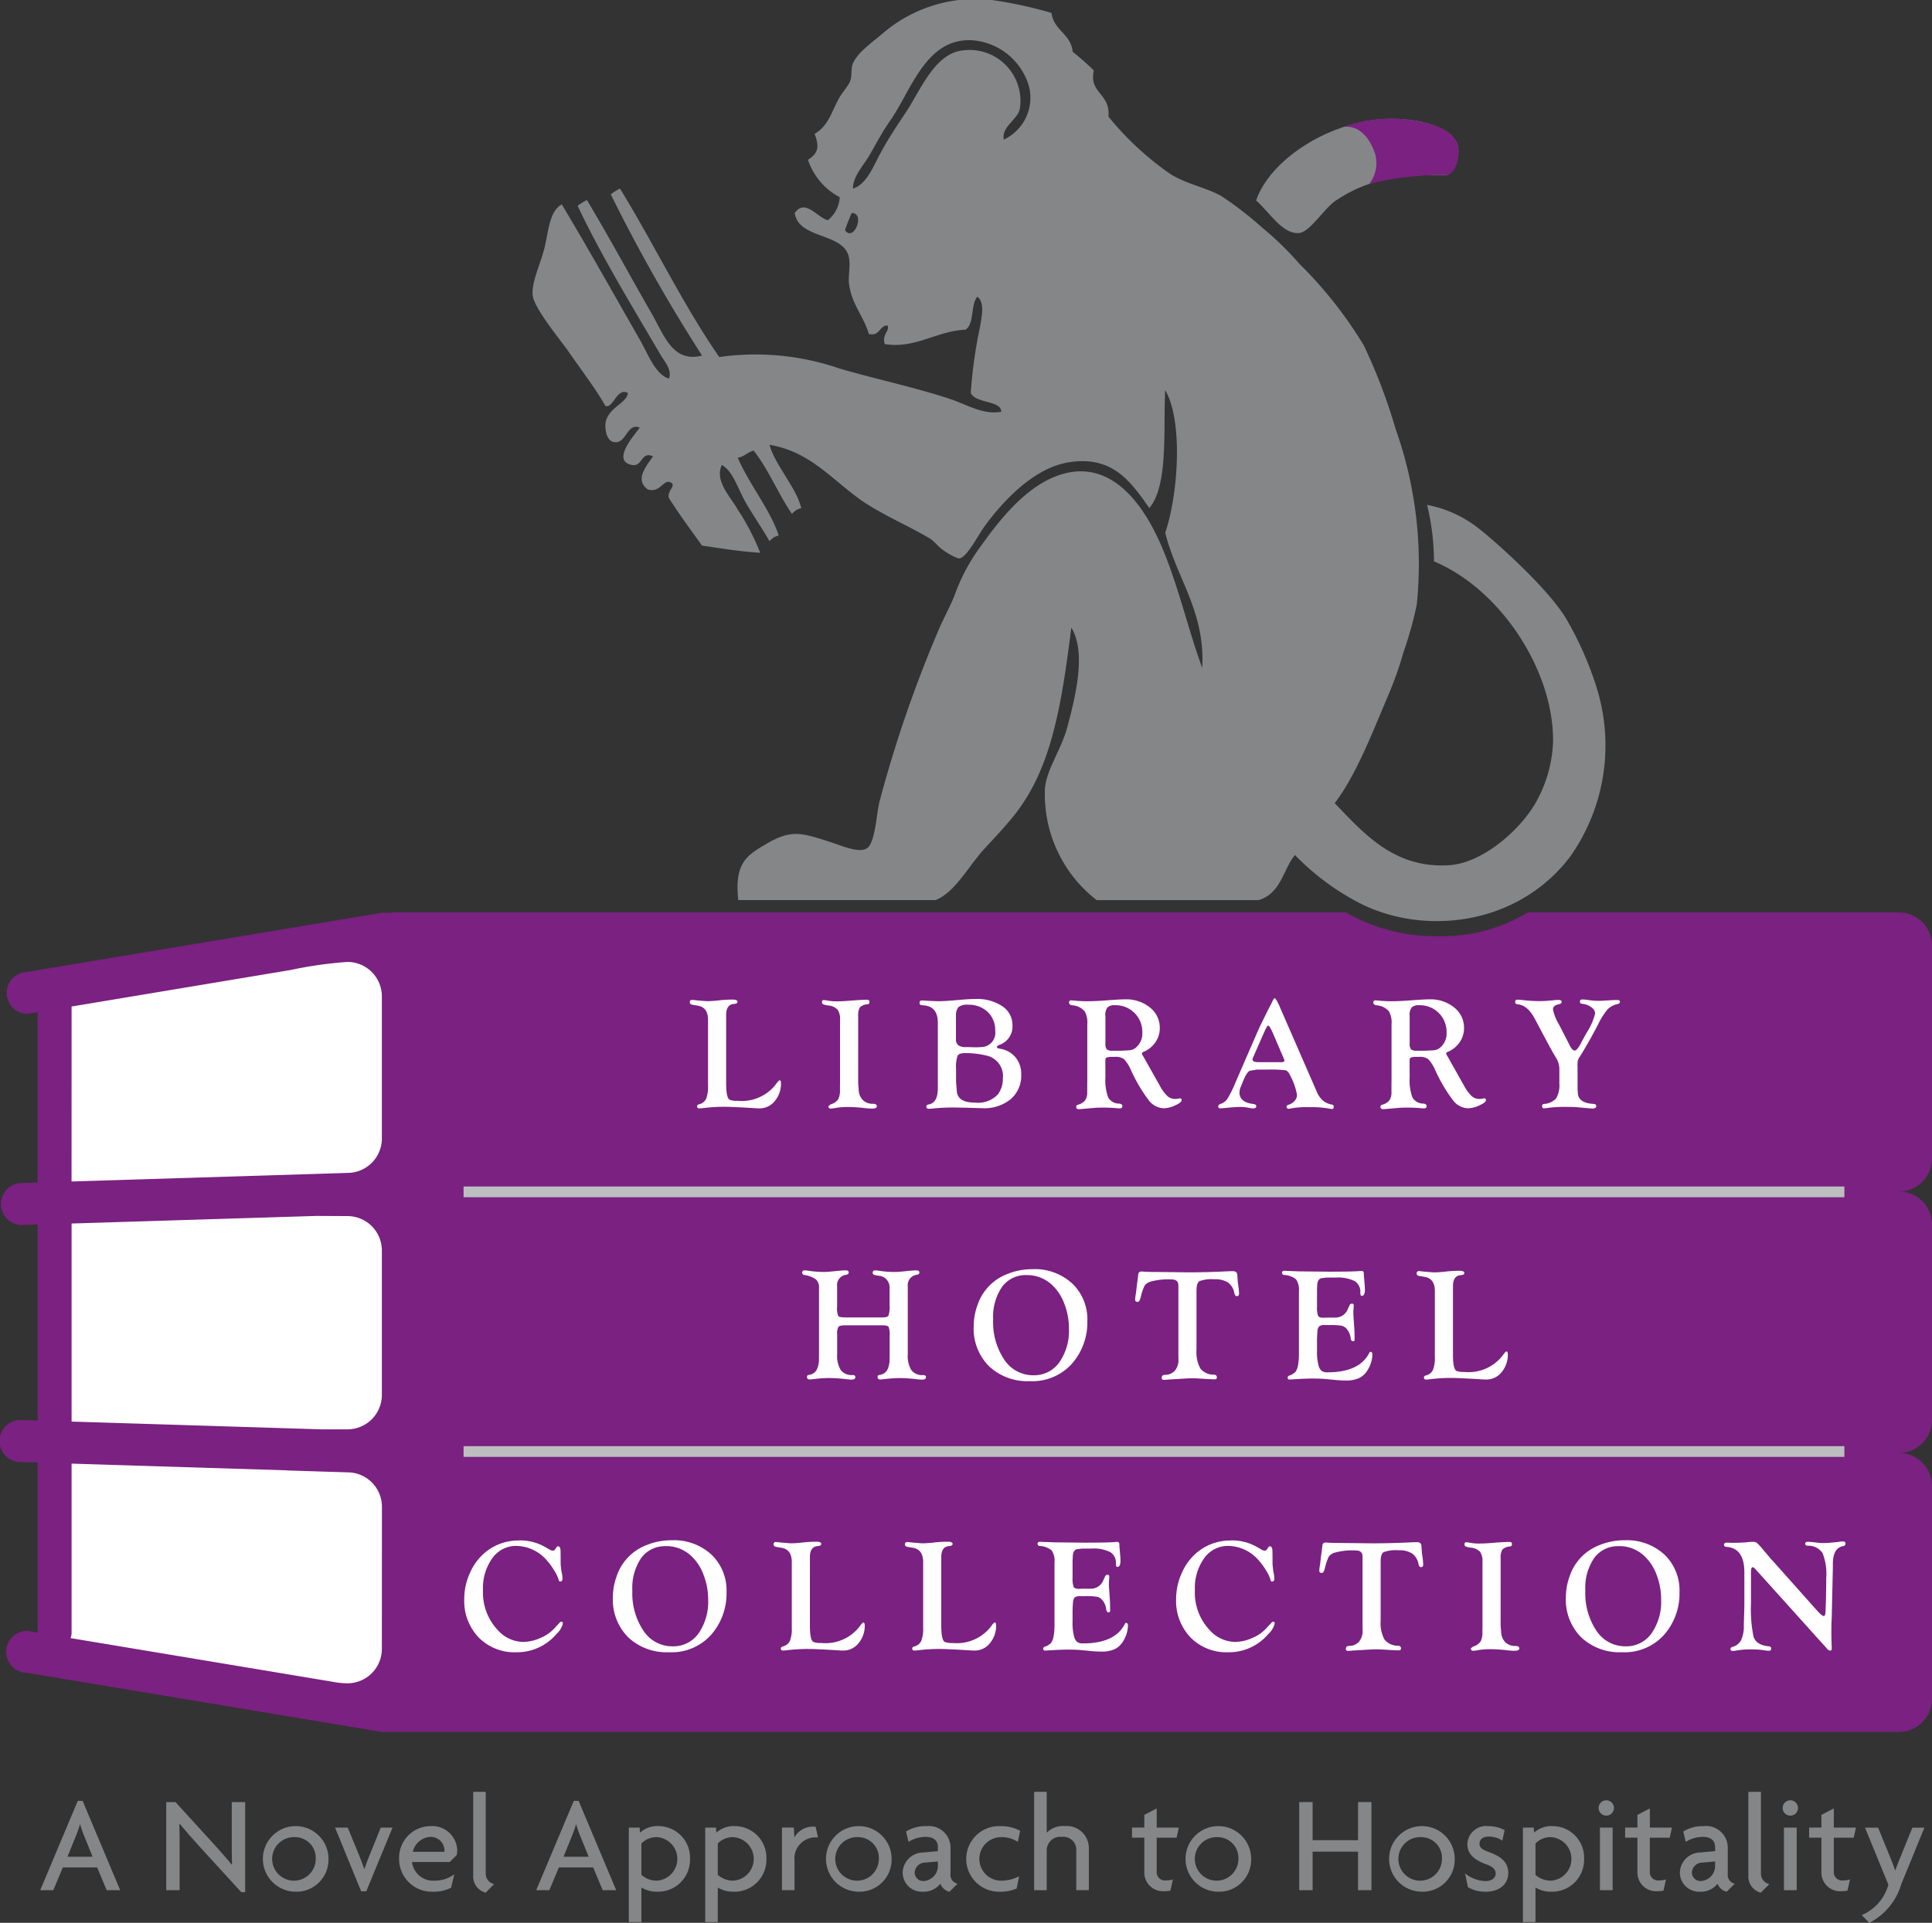
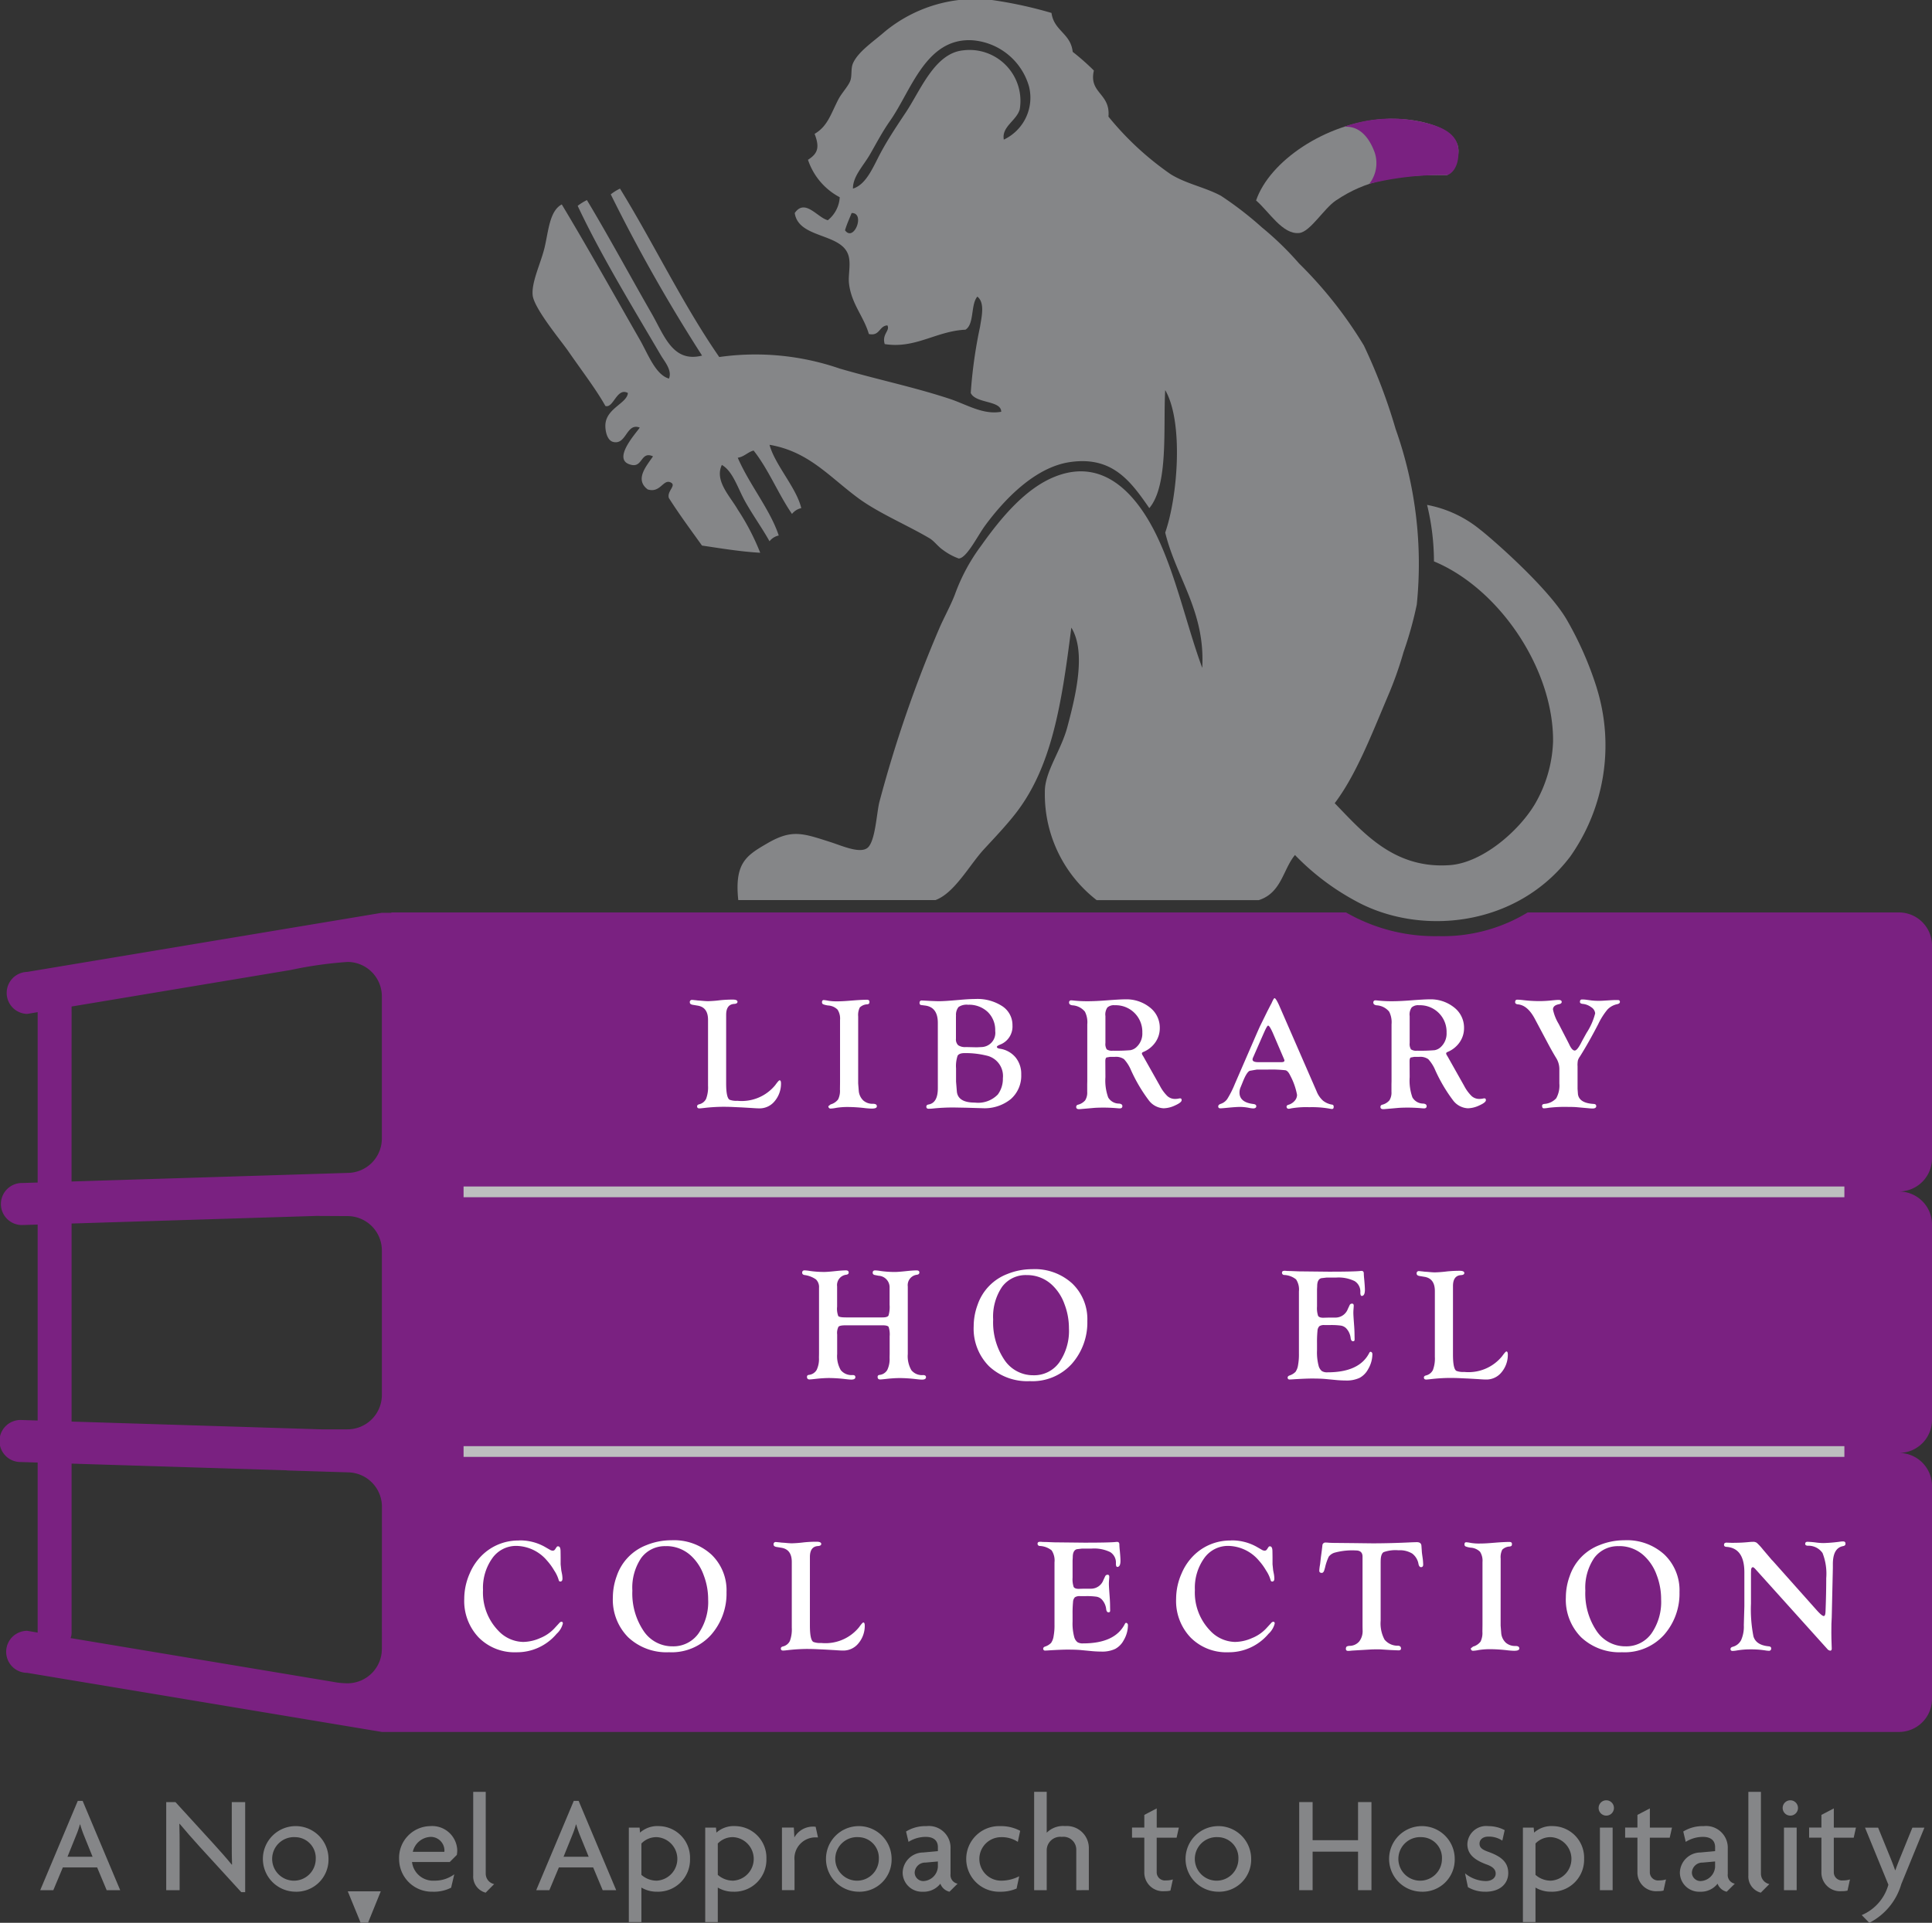
<svg xmlns="http://www.w3.org/2000/svg" id="LHC_Logo_Colour" width="157.112" height="156.402" viewBox="0 0 157.112 156.402">
  <rect x="0" y="0" width="157.112" height="156.402" fill="#333333" stroke="none" />
  <defs>
    <clipPath id="clip-path">
      <rect id="Rectangle_58" data-name="Rectangle 58" width="157.112" height="156.402" fill="none" />
    </clipPath>
    <clipPath id="clip-path-2">
      <rect id="Rectangle_55" data-name="Rectangle 55" width="16.463" height="9.301" fill="none" />
    </clipPath>
  </defs>
  <g id="Group_158" data-name="Group 158" clip-path="url(#clip-path)">
    <path id="Path_1136" data-name="Path 1136" d="M150.9,55.967a27.713,27.713,0,0,0-2.478-5.619c-1.592-2.679-6.286-6.724-7-7.261A9.616,9.616,0,0,0,137.1,41.07a19.62,19.62,0,0,1,.558,4.594c5.3,2.2,9.728,8.749,9.686,14.637a10.8,10.8,0,0,1-1.505,5.151c-1.33,2.2-4.268,4.728-6.887,4.919-4.563.329-7.078-2.683-9.365-5.037,1.708-2.261,2.934-5.42,4.305-8.664a29.907,29.907,0,0,0,1.293-3.631,30.48,30.48,0,0,0,1.076-3.862,32.757,32.757,0,0,0-1.723-14.287,45.257,45.257,0,0,0-2.582-6.789,34.175,34.175,0,0,0-5.273-6.676,24.988,24.988,0,0,0-3.016-2.927,28.034,28.034,0,0,0-3.333-2.573c-1.3-.7-2.813-.964-4.091-1.756a24.328,24.328,0,0,1-5.056-4.683c.171-1.919-1.614-1.882-1.185-3.749a19.4,19.4,0,0,0-1.723-1.52c-.157-1.508-1.524-1.7-1.723-3.164A34.369,34.369,0,0,0,101.712,0H99.021a11.626,11.626,0,0,0-6.027,2.578c-.927.809-2.168,1.626-2.583,2.574-.186.431-.067.987-.213,1.406-.161.448-.691.989-.972,1.521-.609,1.175-.87,2.191-1.935,2.809.426,1.106.261,1.6-.538,2.11a5.348,5.348,0,0,0,2.582,3.045,2.582,2.582,0,0,1-.968,1.87c-.849-.211-1.857-1.8-2.691-.585.295,2.033,3.591,1.631,4.305,3.281.321.736.019,1.715.108,2.459.2,1.672,1.192,2.651,1.614,4.1.9.2.826-.663,1.507-.7.239.435-.464.7-.217,1.52,2.5.4,4.185-1.061,6.566-1.17.736-.448.411-2.053.968-2.691.624.5.351,1.6.217,2.459a38.184,38.184,0,0,0-.755,5.383c.422.874,2.478.585,2.478,1.524-1.477.273-2.818-.6-4.2-1.053-2.855-.944-5.826-1.557-8.935-2.46a21.03,21.03,0,0,0-9.795-.939c-2.959-4.273-5.31-9.208-8.072-13.7a4.05,4.05,0,0,0-.751.468,134.816,134.816,0,0,0,7.426,13.116c-2.374.6-3.065-1.61-4.088-3.4-1.711-2.976-3.629-6.525-5.277-9.249a4.236,4.236,0,0,0-.751.468c1.887,4.012,4.417,8.151,6.779,12.18.3.5.915,1.2.647,1.87-1.095-.3-1.715-2.017-2.37-3.159-2.026-3.537-4.23-7.481-6.349-11.006-1,.525-1.08,2.176-1.4,3.513-.306,1.273-1.069,2.793-.968,3.862s2.3,3.7,2.9,4.566c1.147,1.659,2.253,3.09,3.015,4.452.662.215.923-1.537,1.828-1.057-.045.833-1.761,1.24-1.828,2.578-.022.415.1,1.277.643,1.407,1.083.256,1.05-1.586,2.152-1.171-.236.386-2.414,2.7-.643,3.041.889.175.736-1.147,1.719-.7-.485.736-1.536,1.866-.43,2.691,1.013.318,1.252-.825,1.832-.585s-.3.711-.108,1.289c.851,1.338,1.779,2.59,2.691,3.862,1.551.228,3.068.489,4.734.585a19.2,19.2,0,0,0-1.827-3.512c-.639-1.11-1.9-2.338-1.293-3.631.919.524,1.3,1.931,1.936,3.045.624,1.1,1.382,2.159,1.94,3.163a1.3,1.3,0,0,1,.751-.468c-.692-2.1-2.381-4.123-3.333-6.326.53-.081.8-.455,1.289-.585,1.215,1.532,2,3.529,3.121,5.155a1.356,1.356,0,0,1,.755-.472c-.4-1.674-2.145-3.516-2.582-5.151,3.187.549,4.828,2.574,7.208,4.334,1.648,1.216,3.965,2.184,5.815,3.277.359.212.673.663,1.076.939a4.934,4.934,0,0,0,1.289.7c.65-.028,1.524-1.837,2.152-2.691,1.54-2.09,4.033-4.732,6.888-5.151,3.46-.509,4.951,1.569,6.457,3.744,1.581-1.878,1.121-6.578,1.293-9.6,1.5,2.594,1.024,8.656,0,11.591.912,3.716,3.266,6.407,3.012,11.005-1.255-3.386-2.145-7.6-3.767-10.887-1.417-2.874-4.043-6.306-8.176-4.683-2.429.951-4.421,3.358-6.028,5.618A15.354,15.354,0,0,0,98.7,48.356c-.362.943-.9,1.89-1.293,2.813a102.605,102.605,0,0,0-4.843,14.051c-.228.869-.326,3.224-.968,3.744-.617.5-2.1-.175-3.012-.467-2.283-.728-3.146-1.065-5.168.118-1.669.974-2.65,1.573-2.332,4.6H97.118c1.551-.569,2.748-2.832,3.947-4.137.871-.943,1.82-1.94,2.586-2.927,2.937-3.789,3.73-8.879,4.518-15.1,1.207,1.964.385,5.436-.322,8.078-.519,1.952-1.842,3.643-1.831,5.269a10.886,10.886,0,0,0,4.214,8.821h13.178c1.855-.587,1.977-2.514,2.948-3.67a20.062,20.062,0,0,0,4.952,3.749c5.19,2.847,13.062,2.152,17.436-3.63a15.705,15.705,0,0,0,2.153-13.7M89.765,18.734c.145-.5.355-.944.538-1.407,1.136-.024.18,2.4-.538,1.407m12.914-7.375c-.2-1.053,1.024-1.532,1.293-2.46a4.141,4.141,0,0,0-4.627-4.8c-2.3.248-3.442,3.253-4.63,5.034-.744,1.118-1.457,2.187-2.044,3.281-.606,1.13-1.162,2.594-2.261,2.927-.011-1,.841-1.837,1.4-2.809.511-.89.979-1.793,1.614-2.7,1.726-2.452,2.9-6.749,6.67-6.558a5.2,5.2,0,0,1,4.63,3.749,3.766,3.766,0,0,1-2.048,4.334" transform="translate(-21.047)" fill="#858688" />
    <g id="Group_157" data-name="Group 157" transform="translate(102.146 9.659)">
      <g id="Group_156" data-name="Group 156" clip-path="url(#clip-path-2)">
        <g id="Group_155" data-name="Group 155">
          <g id="Group_154" data-name="Group 154" clip-path="url(#clip-path-2)">
            <path id="Path_1137" data-name="Path 1137" d="M162.057,14.381c3.221-.235,8.268,1.032,5.272,4.561-4.155-.061-6.582.4-9.056,2.059-.972.649-2.089,2.549-2.976,2.645-1.357.153-2.446-1.726-3.516-2.645,1.094-3.2,5.619-6.278,10.276-6.619" transform="translate(-151.781 -14.353)" fill="#858688" />
          </g>
        </g>
      </g>
    </g>
-     <path id="Path_1138" data-name="Path 1138" d="M6.2,117.443l29.141-4.066v61.84L6.2,172.336Z" transform="translate(-2.028 -37.076)" fill="#fff" />
    <path id="Path_1139" data-name="Path 1139" d="M157.113,130.3V112.967a2.689,2.689,0,0,0-2.681-2.681h-30.2a13.294,13.294,0,0,1-7.23,1.927h0a14.5,14.5,0,0,1-7.542-1.927H31.87l-.085.028h-.731L2.211,115.123a1.709,1.709,0,0,0,0,3.417l.852-.143v13.859l-1.238.038a1.71,1.71,0,1,0,0,3.419l1.238-.038v15.938l-1.353-.042a1.71,1.71,0,1,0,0,3.419l1.353.042v13.831l-.852-.143a1.709,1.709,0,0,0,0,3.418l28.843,4.808H154.432a2.689,2.689,0,0,0,2.681-2.681V156.932a2.689,2.689,0,0,0-2.681-2.681,2.689,2.689,0,0,0,2.681-2.68V135.665a2.689,2.689,0,0,0-2.681-2.681,2.689,2.689,0,0,0,2.681-2.681M5.822,117.938l17.811-2.97a32.967,32.967,0,0,1,4.631-.656,2.8,2.8,0,0,1,2.789,2.79v11.581a2.8,2.8,0,0,1-2.789,2.79l-4.946.155h0l-17.5.543ZM31.054,170.2a2.8,2.8,0,0,1-2.789,2.789,6.423,6.423,0,0,1-1.181-.119L5.739,169.312a1.21,1.21,0,0,0,.083-.427V155.12l17.5.544v.011l4.948.155a2.8,2.8,0,0,1,2.789,2.789Zm0-20.658a2.8,2.8,0,0,1-2.789,2.789H26.13L5.822,151.7v-16.11l19.907-.618,2.536.013a2.8,2.8,0,0,1,2.789,2.79Z" transform="translate(0 -36.066)" fill="#7a2181" />
    <rect id="Rectangle_56" data-name="Rectangle 56" width="112.289" height="0.873" transform="translate(37.698 117.633)" fill="#bdbebf" />
    <path id="Path_1140" data-name="Path 1140" d="M10.263,224.932l-.775-1.853H6.7l-.775,1.853H4.86l3.055-7.266h.393l3.055,7.266Zm-1.853-4.47a8.765,8.765,0,0,1-.3-.876H8.084a6.587,6.587,0,0,1-.3.876l-.707,1.752H9.117Z" transform="translate(-1.589 -71.181)" fill="#858688" />
    <path id="Path_1141" data-name="Path 1141" d="M26.185,225.139l-3.358-3.673c-.539-.585-1.157-1.3-1.651-1.887l-.022.011c.022.651.022,1.258.022,1.8v3.594h-1.09v-7.166h.753l3.078,3.37c.415.46,1.067,1.18,1.5,1.719l.022-.011c-.022-.55-.022-1.168-.022-1.684v-3.392h1.09v7.324Z" transform="translate(-6.569 -71.23)" fill="#858688" />
    <path id="Path_1142" data-name="Path 1142" d="M34.367,226.054a2.668,2.668,0,1,1,2.7-2.662,2.609,2.609,0,0,1-2.7,2.662m0-4.437a1.772,1.772,0,1,0,1.662,1.775,1.689,1.689,0,0,0-1.662-1.775" transform="translate(-10.353 -72.179)" fill="#858688" />
-     <path id="Path_1143" data-name="Path 1143" d="M43.025,226.081H42.61L40.487,220.9H41.52l.921,2.247c.135.326.292.73.416,1.111h.023c.123-.382.28-.785.415-1.111l.91-2.247h.955Z" transform="translate(-13.24 -72.239)" fill="#858688" />
+     <path id="Path_1143" data-name="Path 1143" d="M43.025,226.081H42.61H41.52l.921,2.247c.135.326.292.73.416,1.111h.023c.123-.382.28-.785.415-1.111l.91-2.247h.955Z" transform="translate(-13.24 -72.239)" fill="#858688" />
    <path id="Path_1144" data-name="Path 1144" d="M52.915,223.066l-.573.573H49.275a1.72,1.72,0,0,0,1.809,1.516,2.662,2.662,0,0,0,1.628-.516l-.258,1.089a3.082,3.082,0,0,1-1.5.326,2.66,2.66,0,0,1-2.729-2.662,2.576,2.576,0,0,1,2.527-2.673,2.04,2.04,0,0,1,2.2,1.931,2.238,2.238,0,0,1-.034.416M50.8,221.595a1.548,1.548,0,0,0-1.46,1.213H51.9a.536.536,0,0,0,.011-.135,1.115,1.115,0,0,0-1.112-1.079" transform="translate(-15.769 -72.179)" fill="#858688" />
    <path id="Path_1145" data-name="Path 1145" d="M58.193,224.779a1.357,1.357,0,0,1-1.011-1.4v-6.8H58.2v6.66a.865.865,0,0,0,.686.842Z" transform="translate(-18.7 -70.826)" fill="#858688" />
    <path id="Path_1146" data-name="Path 1146" d="M70.2,224.932l-.775-1.853H66.638l-.775,1.853H64.795l3.055-7.266h.393l3.055,7.266Zm-1.853-4.47a8.764,8.764,0,0,1-.3-.876h-.023a6.587,6.587,0,0,1-.3.876l-.707,1.752h2.044Z" transform="translate(-21.189 -71.181)" fill="#858688" />
    <path id="Path_1147" data-name="Path 1147" d="M78.277,226.054a2.421,2.421,0,0,1-1.269-.337v2.808H75.986v-7.683h.876l.034.405a2.137,2.137,0,0,1,1.573-.528,2.572,2.572,0,0,1,2.493,2.662,2.6,2.6,0,0,1-2.685,2.673m0-4.437a1.681,1.681,0,0,0-1.269.517v2.549a1.868,1.868,0,0,0,1.269.472,1.773,1.773,0,0,0,0-3.538" transform="translate(-24.849 -72.179)" fill="#858688" />
    <path id="Path_1148" data-name="Path 1148" d="M87.507,226.054a2.421,2.421,0,0,1-1.269-.337v2.808H85.216v-7.683h.876l.034.405a2.137,2.137,0,0,1,1.573-.528,2.572,2.572,0,0,1,2.493,2.662,2.6,2.6,0,0,1-2.685,2.673m0-4.437a1.681,1.681,0,0,0-1.269.517v2.549a1.868,1.868,0,0,0,1.269.472,1.773,1.773,0,0,0,0-3.538" transform="translate(-27.867 -72.179)" fill="#858688" />
    <path id="Path_1149" data-name="Path 1149" d="M97.319,221.667a1.71,1.71,0,0,0-1.808,1.887v2.4H94.488v-5.088h.966l.044.8a1.734,1.734,0,0,1,1.73-.865l.19.865Z" transform="translate(-30.899 -72.207)" fill="#858688" />
    <path id="Path_1150" data-name="Path 1150" d="M102.411,226.054a2.668,2.668,0,1,1,2.7-2.662,2.609,2.609,0,0,1-2.7,2.662m0-4.437a1.772,1.772,0,1,0,1.662,1.775,1.689,1.689,0,0,0-1.662-1.775" transform="translate(-32.605 -72.179)" fill="#858688" />
    <path id="Path_1151" data-name="Path 1151" d="M112.883,226.055a1.041,1.041,0,0,1-.742-.653,1.708,1.708,0,0,1-1.426.653,1.563,1.563,0,0,1-1.64-1.562,1.684,1.684,0,0,1,1.674-1.629l1.191-.112v-.326c0-.46-.27-.831-.989-.831a2.635,2.635,0,0,0-1.4.405l-.2-.843a3.016,3.016,0,0,1,1.663-.438,1.764,1.764,0,0,1,1.954,1.842v2.056a.717.717,0,0,0,.573.785Zm-.944-2.46-1.011.09a.854.854,0,0,0-.876.82.7.7,0,0,0,.708.684,1.236,1.236,0,0,0,1.179-1.145Z" transform="translate(-35.67 -72.179)" fill="#858688" />
    <path id="Path_1152" data-name="Path 1152" d="M120.951,222a2.378,2.378,0,0,0-1.371-.382,1.769,1.769,0,1,0,.023,3.538,3.2,3.2,0,0,0,1.46-.359l-.213,1a3.267,3.267,0,0,1-1.337.258,2.669,2.669,0,1,1,0-5.335,3.284,3.284,0,0,1,1.628.382Z" transform="translate(-38.18 -72.179)" fill="#858688" />
    <path id="Path_1153" data-name="Path 1153" d="M128.389,224.577v-3.268a1.046,1.046,0,0,0-1.179-1.068,1.1,1.1,0,0,0-1.225,1.068v3.268h-1.022v-8h1.022v3.325a1.88,1.88,0,0,1,1.494-.54,1.793,1.793,0,0,1,1.931,1.842v3.37Z" transform="translate(-40.865 -70.826)" fill="#858688" />
    <path id="Path_1154" data-name="Path 1154" d="M140.413,220.964h-1.619v2.831a.666.666,0,0,0,.753.641,1.709,1.709,0,0,0,.563-.079l-.2.909a1.638,1.638,0,0,1-.46.045,1.516,1.516,0,0,1-1.662-1.551v-2.8h-1v-.82h1v-1.032l1.009-.528v1.561h1.8Z" transform="translate(-44.731 -71.481)" fill="#858688" />
    <path id="Path_1155" data-name="Path 1155" d="M145.86,226.054a2.668,2.668,0,1,1,2.7-2.662,2.609,2.609,0,0,1-2.7,2.662m0-4.437a1.772,1.772,0,1,0,1.662,1.775,1.689,1.689,0,0,0-1.662-1.775" transform="translate(-46.814 -72.179)" fill="#858688" />
    <path id="Path_1156" data-name="Path 1156" d="M161.778,224.981v-3.134h-3.695v3.134h-1.09v-7.166h1.09v3.1h3.695v-3.1h1.09v7.166Z" transform="translate(-51.34 -71.23)" fill="#858688" />
    <path id="Path_1157" data-name="Path 1157" d="M170.456,226.054a2.668,2.668,0,1,1,2.7-2.662,2.609,2.609,0,0,1-2.7,2.662m0-4.437a1.772,1.772,0,1,0,1.662,1.775,1.689,1.689,0,0,0-1.662-1.775" transform="translate(-54.857 -72.179)" fill="#858688" />
    <path id="Path_1158" data-name="Path 1158" d="M178.693,226.054a2.706,2.706,0,0,1-1.427-.371l-.235-1.123a2.723,2.723,0,0,0,1.685.629c.482,0,.808-.258.808-.606s-.258-.573-.73-.741c-1.011-.37-1.573-.843-1.573-1.662a1.528,1.528,0,0,1,1.707-1.46,2.846,2.846,0,0,1,1.327.326l-.192.853a1.96,1.96,0,0,0-1.145-.326c-.427,0-.708.236-.708.573s.236.495.741.674c1.023.371,1.594.832,1.594,1.719,0,.82-.616,1.517-1.852,1.517" transform="translate(-57.893 -72.179)" fill="#858688" />
    <path id="Path_1159" data-name="Path 1159" d="M186.315,226.054a2.421,2.421,0,0,1-1.269-.337v2.808h-1.023v-7.683h.877l.034.405a2.136,2.136,0,0,1,1.572-.528A2.572,2.572,0,0,1,189,223.381a2.6,2.6,0,0,1-2.685,2.673m0-4.437a1.68,1.68,0,0,0-1.269.517v2.549a1.867,1.867,0,0,0,1.269.472,1.773,1.773,0,0,0,0-3.538" transform="translate(-60.179 -72.179)" fill="#858688" />
    <path id="Path_1160" data-name="Path 1160" d="M193.8,218.845a.623.623,0,0,1,0-1.246.623.623,0,1,1,0,1.246m-.517.976h1.034v5.088h-1.034Z" transform="translate(-63.176 -71.159)" fill="#858688" />
    <path id="Path_1161" data-name="Path 1161" d="M200,220.964h-1.617v2.831a.665.665,0,0,0,.752.641,1.7,1.7,0,0,0,.561-.079l-.2.909a1.635,1.635,0,0,1-.46.045,1.516,1.516,0,0,1-1.662-1.551v-2.8h-1v-.82h1v-1.032l1.011-.528v1.561h1.8Z" transform="translate(-64.217 -71.481)" fill="#858688" />
    <path id="Path_1162" data-name="Path 1162" d="M206.8,226.055a1.038,1.038,0,0,1-.742-.653,1.71,1.71,0,0,1-1.426.653,1.563,1.563,0,0,1-1.64-1.562,1.683,1.683,0,0,1,1.674-1.629l1.191-.112v-.326c0-.46-.27-.831-.989-.831a2.633,2.633,0,0,0-1.4.405l-.2-.843a3.018,3.018,0,0,1,1.664-.438,1.764,1.764,0,0,1,1.954,1.842v2.056a.717.717,0,0,0,.573.785Zm-.944-2.46-1.011.09a.853.853,0,0,0-.876.82.7.7,0,0,0,.708.684,1.236,1.236,0,0,0,1.179-1.145Z" transform="translate(-66.383 -72.179)" fill="#858688" />
    <path id="Path_1163" data-name="Path 1163" d="M212.278,224.779a1.357,1.357,0,0,1-1.011-1.4v-6.8h1.022v6.66a.865.865,0,0,0,.685.842Z" transform="translate(-69.088 -70.826)" fill="#858688" />
    <path id="Path_1164" data-name="Path 1164" d="M216.037,218.845a.623.623,0,0,1,0-1.246.623.623,0,1,1,0,1.246m-.517.976h1.032v5.088h-1.032Z" transform="translate(-70.446 -71.159)" fill="#858688" />
    <path id="Path_1165" data-name="Path 1165" d="M222.233,220.964h-1.619v2.831a.666.666,0,0,0,.754.641,1.7,1.7,0,0,0,.561-.079l-.2.909a1.636,1.636,0,0,1-.46.045,1.516,1.516,0,0,1-1.662-1.551v-2.8h-1v-.82h1v-1.032l1.009-.528v1.561h1.8Z" transform="translate(-71.488 -71.481)" fill="#858688" />
    <path id="Path_1166" data-name="Path 1166" d="M228.184,225.5a5.145,5.145,0,0,1-2.6,3.145l-.617-.629a3.773,3.773,0,0,0,2.168-2.471l-1.9-4.64H226.3l.944,2.315c.135.325.292.73.439,1.145h.022c.135-.393.291-.775.427-1.112l.955-2.349h.977Z" transform="translate(-73.57 -72.239)" fill="#858688" />
    <rect id="Rectangle_57" data-name="Rectangle 57" width="112.289" height="0.873" transform="translate(37.698 96.512)" fill="#bdbebf" />
    <path id="Path_1167" data-name="Path 1167" d="M86.31,127.629q0,1.2.287,1.344a1.56,1.56,0,0,0,.627.083,3.518,3.518,0,0,0,3.08-1.277q.279-.39.351-.39c.078,0,.116.087.116.263a2.216,2.216,0,0,1-.532,1.455,1.571,1.571,0,0,1-1.275.564c-.112,0-.314-.011-.609-.032l-.769-.045-.7-.032q-.352-.018-.8-.019a14.181,14.181,0,0,0-1.6.1c-.175.02-.293.031-.353.031-.124,0-.186-.057-.186-.17,0-.078.055-.133.166-.164a.837.837,0,0,0,.567-.444,2.68,2.68,0,0,0,.157-1.077V122.47q0-1.023-.853-1.157l-.385-.064q-.243-.039-.243-.2a.171.171,0,0,1,.192-.2,1.281,1.281,0,0,1,.186.019c.06,0,.144.013.25.026l.277.02q.392.038.584.038a9.761,9.761,0,0,0,.982-.077,9.982,9.982,0,0,1,1.021-.051c.257,0,.385.061.385.182,0,.1-.092.161-.275.17q-.647.045-.647.89Z" transform="translate(-27.259 -39.515)" fill="#fff" />
    <path id="Path_1168" data-name="Path 1168" d="M102.269,127.64l.051.641a1.22,1.22,0,0,0,.375.756,1.139,1.139,0,0,0,.779.262c.209,0,.314.065.314.2s-.139.189-.417.189c-.119,0-.291-.011-.513-.034a12.615,12.615,0,0,0-1.353-.094,6.024,6.024,0,0,0-1.012.067,2.782,2.782,0,0,1-.461.061.17.17,0,0,1-.18-.137l-.013-.052.186-.149a1.168,1.168,0,0,0,.612-.406,1.571,1.571,0,0,0,.151-.8l.007-.57v-5.1a1.333,1.333,0,0,0-.205-.838,1.179,1.179,0,0,0-.75-.333,1.674,1.674,0,0,1-.419-.1.172.172,0,0,1-.094-.166c0-.122.051-.18.154-.176a2.87,2.87,0,0,1,.347.052,4.085,4.085,0,0,0,.775.051q.359,0,.891-.043l.468-.036q.66-.049,1.013-.049c.141,0,.211.052.211.157a.262.262,0,0,1-.032.156.271.271,0,0,1-.16.059.918.918,0,0,0-.593.256,1.362,1.362,0,0,0-.131.73Z" transform="translate(-32.482 -39.514)" fill="#fff" />
    <path id="Path_1169" data-name="Path 1169" d="M112.6,122.692q0-1.292-1.051-1.415l-.295-.038c-.094-.009-.141-.07-.141-.183s.06-.189.18-.189l.16.007.481.026c.4.017.651.026.762.026q.461,0,1.686-.109.756-.071,1.276-.071a3.692,3.692,0,0,1,2.188.588,1.831,1.831,0,0,1,.824,1.563,1.577,1.577,0,0,1-1.026,1.567c-.157.068-.239.126-.243.174,0,.077.079.127.25.153a2.046,2.046,0,0,1,1.266.7,2.11,2.11,0,0,1,.465,1.392,2.523,2.523,0,0,1-.849,2.006,3.378,3.378,0,0,1-2.3.74l-1.3-.038-1-.019a15.662,15.662,0,0,0-1.666.077,3.572,3.572,0,0,1-.41.026c-.129,0-.192-.057-.192-.17,0-.1.057-.154.174-.176q.762-.127.762-1.324Zm1.474-.555v1.839a.66.66,0,0,0,.18.529.994.994,0,0,0,.628.151l.884.02.4-.02a1.157,1.157,0,0,0,1.1-1.314,2.041,2.041,0,0,0-.609-1.542,2.211,2.211,0,0,0-1.6-.586,1.158,1.158,0,0,0-.775.188,1.013,1.013,0,0,0-.2.734m0,4.267v1.062l.02.243.044.544q.077.922,1.464.921a2.228,2.228,0,0,0,1.869-.659,2.139,2.139,0,0,0,.411-1.318,1.7,1.7,0,0,0-1.342-1.849,7.141,7.141,0,0,0-1.759-.2q-.462,0-.584.221a2.655,2.655,0,0,0-.122,1.034" transform="translate(-36.335 -39.486)" fill="#fff" />
    <path id="Path_1170" data-name="Path 1170" d="M132.141,127.12a4.037,4.037,0,0,0,.225,1.647,1.018,1.018,0,0,0,.884.5q.27.026.27.209c0,.121-.073.182-.219.182-.047,0-.134-.007-.262-.019q-.55-.045-1.064-.045c-.287,0-.54.008-.762.024l-.538.048-.429.037q-.18.018-.25.018c-.153,0-.231-.059-.231-.176a.172.172,0,0,1,.129-.182,1.145,1.145,0,0,0,.6-.361,1.181,1.181,0,0,0,.166-.694V127.7l.006-.25v-4.629a1.9,1.9,0,0,0-.192-1.03,1.421,1.421,0,0,0-1.026-.518q-.262-.039-.262-.221a.16.16,0,0,1,.18-.182,2.185,2.185,0,0,1,.231.019,10.3,10.3,0,0,0,1.083.052q.647,0,1.57-.071c.721-.056,1.22-.083,1.493-.083a3.055,3.055,0,0,1,2.019.664,2.079,2.079,0,0,1,.8,1.671,2,2,0,0,1-.355,1.154,2.219,2.219,0,0,1-.978.789c-.085.034-.125.077-.121.129a.367.367,0,0,0,.063.153q.059.09.174.3l.57,1.012.66,1.172a3.293,3.293,0,0,0,.606.826.923.923,0,0,0,.625.231,1.435,1.435,0,0,0,.276-.026.587.587,0,0,1,.141-.02c.077,0,.116.049.116.147,0,.124-.176.265-.525.423a2.3,2.3,0,0,1-.931.237,1.6,1.6,0,0,1-1.215-.647,12.834,12.834,0,0,1-1.445-2.448,3.08,3.08,0,0,0-.57-.9,1.134,1.134,0,0,0-.732-.189h-.4l-.288.052c-.065.034-.1.136-.1.307Zm0-5v2.217a.82.82,0,0,0,.106.519.764.764,0,0,0,.5.109,13.663,13.663,0,0,0,1.416-.041.964.964,0,0,0,.511-.26,1.49,1.49,0,0,0,.468-1.167,2.163,2.163,0,0,0-2.242-2.23.783.783,0,0,0-.6.183,1.019,1.019,0,0,0-.164.67" transform="translate(-42.247 -39.499)" fill="#fff" />
    <path id="Path_1171" data-name="Path 1171" d="M152.289,121.529l2.917,6.692a2.01,2.01,0,0,0,.513.756,1.579,1.579,0,0,0,.762.333c.077.013.116.074.116.183s-.049.174-.147.17a2.148,2.148,0,0,1-.244-.038,8.155,8.155,0,0,0-1.592-.109,7.256,7.256,0,0,0-1.5.1.631.631,0,0,1-.167.028.162.162,0,0,1-.181-.184c0-.061.048-.107.142-.137a1.054,1.054,0,0,0,.509-.32.73.73,0,0,0,.2-.487,5.394,5.394,0,0,0-.556-1.577c-.116-.248-.242-.39-.38-.426a10.152,10.152,0,0,0-1.474-.055h-.869l-.575.1q-.235.109-.536.844l-.2.493a1.071,1.071,0,0,0-.09.429q0,.8,1.128.933.245.032.237.189t-.23.17a1.914,1.914,0,0,1-.328-.039,4,4,0,0,0-.758-.083q-.3,0-.976.064-.5.051-.624.051c-.12,0-.179-.052-.179-.156,0-.087.059-.153.179-.2a1.051,1.051,0,0,0,.554-.4,8.02,8.02,0,0,0,.618-1.226l1.75-4.032q.211-.48.294-.66l.6-1.221.308-.6v.02c.137-.324.229-.487.276-.487q.1,0,.353.538Zm.24,4.007-.837-1.956c-.2-.468-.343-.7-.428-.7q-.077,0-.282.454l-.121.269-.748,1.707-.07.159a.4.4,0,0,0-.045.166c0,.145.154.218.46.218h1.892c.162,0,.243-.046.243-.135a.368.368,0,0,0-.032-.109Z" transform="translate(-48.14 -39.455)" fill="#fff" />
    <path id="Path_1172" data-name="Path 1172" d="M168.905,127.12a4.036,4.036,0,0,0,.225,1.647,1.019,1.019,0,0,0,.884.5q.27.026.27.209c0,.121-.073.182-.219.182-.047,0-.134-.007-.262-.019q-.55-.045-1.064-.045-.43,0-.762.024l-.538.048-.429.037q-.18.018-.25.018c-.153,0-.231-.059-.231-.176a.172.172,0,0,1,.129-.182,1.146,1.146,0,0,0,.6-.361,1.181,1.181,0,0,0,.166-.694V127.7l.006-.25v-4.629a1.9,1.9,0,0,0-.192-1.03,1.421,1.421,0,0,0-1.026-.518q-.262-.039-.262-.221a.16.16,0,0,1,.18-.182,2.185,2.185,0,0,1,.231.019,10.3,10.3,0,0,0,1.083.052q.647,0,1.57-.071c.721-.056,1.22-.083,1.493-.083a3.055,3.055,0,0,1,2.019.664,2.079,2.079,0,0,1,.8,1.671,2,2,0,0,1-.355,1.154,2.219,2.219,0,0,1-.978.789c-.085.034-.125.077-.121.129a.367.367,0,0,0,.063.153q.059.09.174.3l.57,1.012.66,1.172a3.293,3.293,0,0,0,.606.826.923.923,0,0,0,.625.231,1.435,1.435,0,0,0,.276-.026.587.587,0,0,1,.141-.02c.077,0,.116.049.116.147,0,.124-.176.265-.525.423a2.3,2.3,0,0,1-.931.237,1.6,1.6,0,0,1-1.215-.647,12.835,12.835,0,0,1-1.445-2.448,3.08,3.08,0,0,0-.57-.9,1.134,1.134,0,0,0-.732-.189h-.4l-.288.052c-.065.034-.1.136-.1.307Zm0-5v2.217a.82.82,0,0,0,.106.519.764.764,0,0,0,.5.109,13.663,13.663,0,0,0,1.416-.041.964.964,0,0,0,.511-.26,1.49,1.49,0,0,0,.468-1.167,2.163,2.163,0,0,0-2.242-2.23.783.783,0,0,0-.6.183,1.019,1.019,0,0,0-.164.67" transform="translate(-54.269 -39.499)" fill="#fff" />
    <path id="Path_1173" data-name="Path 1173" d="M188.162,126.183v1.889l.032.435q.109.724,1.282.788c.137.009.205.069.205.182s-.1.189-.288.189a3,3,0,0,1-.334-.02l-.909-.081q-.249-.027-.748-.027a11.262,11.262,0,0,0-1.594.071,2.6,2.6,0,0,1-.384.044c-.1,0-.147-.072-.147-.215,0-.079.059-.126.179-.143a1.439,1.439,0,0,0,.971-.461,2.119,2.119,0,0,0,.254-1.2v-1.222a1.714,1.714,0,0,0-.282-.889q-.334-.551-.738-1.318l-.974-1.831q-.582-1.1-1.365-1.177c-.157-.013-.237-.074-.237-.182,0-.135.06-.2.178-.2a4.817,4.817,0,0,1,.5.039,11.442,11.442,0,0,0,1.254.077,10.073,10.073,0,0,0,1.055-.057c.264-.026.442-.039.531-.039q.27,0,.269.164c0,.091-.073.152-.217.183-.33.063-.493.207-.493.429a3.712,3.712,0,0,0,.467,1.177l.5.972c.205.393.331.64.378.743.145.3.286.448.423.448s.315-.218.536-.653c.055-.112.2-.371.427-.781a5.233,5.233,0,0,0,.7-1.587.652.652,0,0,0-.315-.5,1.378,1.378,0,0,0-.717-.275c-.137-.018-.205-.07-.205-.157,0-.135.055-.2.167-.2a2.556,2.556,0,0,1,.328.02l.424.058a5.2,5.2,0,0,0,.642.032c.142,0,.3-.007.469-.02l.539-.032c.137-.009.307-.013.507-.013.116,0,.174.05.174.15s-.077.155-.231.19a1.54,1.54,0,0,0-.778.429,5.671,5.671,0,0,0-.754,1.191q-.815,1.57-1.493,2.639a1.051,1.051,0,0,0-.163.32,2.184,2.184,0,0,0-.029.436" transform="translate(-59.873 -39.499)" fill="#fff" />
    <path id="Path_1174" data-name="Path 1174" d="M103.482,158.019h-3.037c-.3,0-.491.039-.561.118a1.113,1.113,0,0,0-.106.624v1.594a2.254,2.254,0,0,0,.294,1.309,1.125,1.125,0,0,0,.968.4q.218,0,.218.17c0,.135-.112.2-.334.2q-.115,0-.454-.038a11.87,11.87,0,0,0-1.391-.09,10.44,10.44,0,0,0-1.058.071c-.26.03-.425.044-.493.044-.137,0-.205-.071-.205-.215,0-.091.053-.143.16-.156a.829.829,0,0,0,.625-.4,2.039,2.039,0,0,0,.189-.993l.006-.346v-5.341a.866.866,0,0,0-.253-.688,2.116,2.116,0,0,0-.939-.356c-.12-.026-.179-.089-.179-.188,0-.127.068-.189.2-.189a3.308,3.308,0,0,1,.423.047,8.034,8.034,0,0,0,1.218.081q.237,0,1.012-.083.462-.044.7-.044c.153,0,.231.059.231.176,0,.095-.062.154-.186.176a.849.849,0,0,0-.756.953V156.5a1.689,1.689,0,0,0,.093.764c.061.075.268.112.618.112h2.993c.261,0,.42-.052.478-.157a2.477,2.477,0,0,0,.086-.868v-1.378a.945.945,0,0,0-.9-.987l-.295-.058c-.12-.022-.18-.085-.18-.188,0-.127.068-.189.205-.189a3.321,3.321,0,0,1,.423.047,8.16,8.16,0,0,0,1.225.081q.242,0,1.012-.083.461-.044.7-.044t.231.176c0,.095-.062.154-.186.176a.85.85,0,0,0-.756.954v5.5a2.267,2.267,0,0,0,.291,1.309,1.1,1.1,0,0,0,.952.4c.159,0,.238.057.238.17,0,.135-.111.2-.333.2q-.116,0-.449-.038a11.977,11.977,0,0,0-1.39-.09,10.481,10.481,0,0,0-1.065.071c-.26.03-.425.044-.493.044-.137,0-.205-.071-.205-.215,0-.091.054-.143.16-.156a.827.827,0,0,0,.625-.4,2.033,2.033,0,0,0,.189-.991l.006-.346v-1.408a1.947,1.947,0,0,0-.083-.758q-.084-.13-.481-.131" transform="translate(-31.699 -50.215)" fill="#fff" />
    <path id="Path_1175" data-name="Path 1175" d="M122.439,153.4a4.508,4.508,0,0,1,3.23,1.164,4.012,4.012,0,0,1,1.23,3.056,5.072,5.072,0,0,1-1.269,3.489,4.317,4.317,0,0,1-3.409,1.4,4.545,4.545,0,0,1-3.32-1.216,4.335,4.335,0,0,1-1.244-3.248,5.055,5.055,0,0,1,.314-1.735,4.1,4.1,0,0,1,2.433-2.52,5.361,5.361,0,0,1,2.035-.388m-.462.481a2.382,2.382,0,0,0-2.012.955,4.315,4.315,0,0,0-.724,2.66,5.461,5.461,0,0,0,.909,3.273,2.8,2.8,0,0,0,2.366,1.259,2.506,2.506,0,0,0,2.1-1.042,4.5,4.5,0,0,0,.787-2.784,5.469,5.469,0,0,0-.365-1.965,3.952,3.952,0,0,0-.974-1.522,2.944,2.944,0,0,0-2.09-.834" transform="translate(-38.476 -50.164)" fill="#fff" />
-     <path id="Path_1176" data-name="Path 1176" d="M142.156,155.2v4.827a2.8,2.8,0,0,0,.314,1.534,1.37,1.37,0,0,0,1.11.5q.231.02.231.229c0,.1-.067.15-.2.15q-.044,0-.16-.006l-.481-.02-.8-.052q-.1-.006-.256-.006c-.248,0-.471.006-.667.019l-1.417.084c-.15.017-.252.026-.308.026-.132,0-.2-.057-.192-.17a.243.243,0,0,1,.064-.186.537.537,0,0,1,.25-.055,1.037,1.037,0,0,0,.772-.362,1.372,1.372,0,0,0,.273-.9l-.006-.3v-5.691c0-.338-.182-.506-.545-.506a5.443,5.443,0,0,0-1.75.186.954.954,0,0,0-.452.318,4.194,4.194,0,0,0-.3.878l-.051.18q-.071.263-.219.264c-.14,0-.207-.067-.2-.2a3.67,3.67,0,0,1,.065-.5l.063-.558.077-.57.046-.391a.245.245,0,0,1,.269-.25c.042,0,.115,0,.217.013.168.013.4.02.712.02l1.308.013,1.557.02q1.506,0,3.191-.084c.223-.008.365-.012.43-.012q.352,0,.371.294l.033.462c0,.073.026.246.064.52a4.439,4.439,0,0,1,.045.545c0,.141-.058.211-.174.211-.1,0-.166-.081-.205-.245a1.352,1.352,0,0,0-.516-.863,1.939,1.939,0,0,0-1.106-.264,2.887,2.887,0,0,0-1.215.151q-.24.15-.24.746" transform="translate(-44.855 -50.243)" fill="#fff" />
    <path id="Path_1177" data-name="Path 1177" d="M157.758,155.112v1.39a2,2,0,0,0,.086.756c.059.107.2.16.421.16l.192-.006.282-.007h.544a1.073,1.073,0,0,0,.981-.7l.147-.314a.211.211,0,0,1,.192-.122c.095,0,.141.054.141.174q0,.051-.018.283c-.009.112-.013.205-.013.283q0,.206.057.964c.026.329.039.616.039.86l.006.328a.254.254,0,0,1-.02.122.125.125,0,0,1-.1.045c-.106.009-.172-.073-.2-.243a1.375,1.375,0,0,0-.384-.827.806.806,0,0,0-.407-.2,5.812,5.812,0,0,0-.9-.045h-.436a.69.69,0,0,0-.421.093.585.585,0,0,0-.151.374,9.484,9.484,0,0,0-.038,1.011v.576a4.273,4.273,0,0,0,.141,1.3.823.823,0,0,0,.256.39.8.8,0,0,0,.455.1q2.6,0,3.4-1.584.044-.077.077-.083a.127.127,0,0,1,.119.042.189.189,0,0,1,.054.138,2.422,2.422,0,0,1-.34,1.221,1.707,1.707,0,0,1-.7.717,2.479,2.479,0,0,1-1.122.215,8.941,8.941,0,0,1-.91-.051l-.744-.071q-.41-.038-1.109-.038-.468,0-1.423.057c-.175.013-.3.02-.378.02a.145.145,0,0,1-.166-.144c0-.079.042-.137.141-.177a1.228,1.228,0,0,0,.5-.3,1.289,1.289,0,0,0,.208-.56,4.733,4.733,0,0,0,.07-.921V155.27a1.481,1.481,0,0,0-.234-.973,1.653,1.653,0,0,0-.971-.358.177.177,0,0,1-.172-.19c0-.1.07-.15.211-.15.03,0,.094,0,.192.013.077,0,.182.007.315.007l.647.026,2.429.026q2.1,0,2.582-.058a.8.8,0,0,1,.09-.006c.124,0,.186.071.186.211,0,.1.013.274.039.526q.05.557.051.8c0,.325-.084.491-.25.5-.081,0-.122-.09-.122-.283a1,1,0,0,0-.464-.924,2.977,2.977,0,0,0-1.5-.287h-.781l-.436.051q-.327.1-.327.647Z" transform="translate(-50.657 -50.23)" fill="#fff" />
    <path id="Path_1178" data-name="Path 1178" d="M174.138,160.4q0,1.2.288,1.344a1.556,1.556,0,0,0,.626.083,3.518,3.518,0,0,0,3.08-1.277q.28-.39.351-.39c.078,0,.116.087.116.263a2.216,2.216,0,0,1-.532,1.455,1.569,1.569,0,0,1-1.275.564c-.112,0-.315-.011-.61-.032l-.769-.045-.7-.032q-.352-.018-.8-.019a14.18,14.18,0,0,0-1.6.1c-.175.02-.292.031-.353.031-.124,0-.186-.057-.186-.17,0-.078.055-.133.166-.164a.839.839,0,0,0,.568-.444,2.682,2.682,0,0,0,.157-1.077v-5.345q0-1.023-.853-1.157l-.385-.064q-.243-.039-.243-.2a.172.172,0,0,1,.192-.2,1.283,1.283,0,0,1,.186.019c.061,0,.144.013.25.026l.277.019q.392.039.584.039a9.735,9.735,0,0,0,.982-.077,10,10,0,0,1,1.022-.051q.385,0,.384.182c0,.1-.091.161-.275.17-.431.03-.647.327-.647.89Z" transform="translate(-55.981 -50.23)" fill="#fff" />
    <path id="Path_1179" data-name="Path 1179" d="M60.543,186.186a4.109,4.109,0,0,1,2.09.513l.423.243a.462.462,0,0,0,.231.077.211.211,0,0,0,.192-.1l.135-.2a.124.124,0,0,1,.116-.051c.132,0,.2.138.2.416l.006.468v.583l.052.487.057.288a2.147,2.147,0,0,1,.039.378q0,.243-.18.244c-.069,0-.113-.052-.135-.153a2.778,2.778,0,0,0-.357-.746,4.839,4.839,0,0,0-.58-.8,3.336,3.336,0,0,0-2.483-1.2,2.363,2.363,0,0,0-1.969,1,4.147,4.147,0,0,0-.757,2.582,4.464,4.464,0,0,0,1.238,3.308,2.838,2.838,0,0,0,2.027.921,3.5,3.5,0,0,0,1.373-.31,3.232,3.232,0,0,0,1.143-.769l.417-.453a.271.271,0,0,1,.173-.109c.081,0,.122.042.122.141a1.678,1.678,0,0,1-.507.84,4.2,4.2,0,0,1-3.275,1.5,4.088,4.088,0,0,1-3.061-1.2,4.3,4.3,0,0,1-1.176-3.135,5.122,5.122,0,0,1,.442-2.069,4.524,4.524,0,0,1,1.179-1.648,4.211,4.211,0,0,1,2.827-1.038" transform="translate(-18.344 -60.886)" fill="#fff" />
    <path id="Path_1180" data-name="Path 1180" d="M78.838,186.166a4.512,4.512,0,0,1,3.231,1.164,4.016,4.016,0,0,1,1.23,3.057,5.068,5.068,0,0,1-1.269,3.489,4.316,4.316,0,0,1-3.409,1.4,4.546,4.546,0,0,1-3.32-1.217,4.336,4.336,0,0,1-1.244-3.248,5.068,5.068,0,0,1,.314-1.734,4.1,4.1,0,0,1,2.433-2.52,5.349,5.349,0,0,1,2.035-.389m-.461.481a2.382,2.382,0,0,0-2.013.955,4.318,4.318,0,0,0-.723,2.66,5.462,5.462,0,0,0,.909,3.273,2.8,2.8,0,0,0,2.366,1.259,2.507,2.507,0,0,0,2.1-1.042,4.5,4.5,0,0,0,.788-2.784A5.47,5.47,0,0,0,81.439,189a3.947,3.947,0,0,0-.974-1.522,2.944,2.944,0,0,0-2.089-.834" transform="translate(-24.218 -60.88)" fill="#fff" />
    <path id="Path_1181" data-name="Path 1181" d="M96.43,193.163q0,1.2.287,1.343a1.557,1.557,0,0,0,.627.083,3.518,3.518,0,0,0,3.08-1.277c.186-.259.3-.39.351-.39.078,0,.116.088.116.264a2.213,2.213,0,0,1-.532,1.454,1.569,1.569,0,0,1-1.275.564c-.112,0-.314-.01-.609-.032l-.769-.045-.7-.032c-.235-.012-.5-.02-.8-.02a14.339,14.339,0,0,0-1.6.1c-.175.021-.293.031-.353.031q-.186,0-.186-.17c0-.079.055-.133.166-.164a.84.84,0,0,0,.567-.444,2.681,2.681,0,0,0,.157-1.078V188q0-1.023-.853-1.158l-.385-.063c-.162-.027-.243-.092-.243-.2a.171.171,0,0,1,.192-.2,1.362,1.362,0,0,1,.186.018c.06,0,.144.013.25.026l.277.019q.392.039.584.039a9.763,9.763,0,0,0,.982-.077,9.794,9.794,0,0,1,1.021-.051c.257,0,.385.061.385.182,0,.1-.092.161-.275.17-.431.03-.647.327-.647.89Z" transform="translate(-30.568 -60.946)" fill="#fff" />
-     <path id="Path_1182" data-name="Path 1182" d="M112.305,193.163q0,1.2.287,1.343a1.557,1.557,0,0,0,.627.083,3.518,3.518,0,0,0,3.08-1.277c.186-.259.3-.39.351-.39.078,0,.116.088.116.264a2.213,2.213,0,0,1-.532,1.454,1.569,1.569,0,0,1-1.275.564c-.112,0-.314-.01-.609-.032l-.769-.045-.7-.032c-.235-.012-.5-.02-.8-.02a14.339,14.339,0,0,0-1.6.1c-.175.021-.293.031-.353.031q-.186,0-.186-.17c0-.079.055-.133.166-.164a.84.84,0,0,0,.567-.444,2.681,2.681,0,0,0,.157-1.078V188q0-1.023-.853-1.158l-.385-.063c-.162-.027-.243-.092-.243-.2a.171.171,0,0,1,.192-.2,1.362,1.362,0,0,1,.186.018c.06,0,.144.013.25.026l.277.019q.392.039.584.039a9.763,9.763,0,0,0,.982-.077,9.794,9.794,0,0,1,1.021-.051c.257,0,.385.061.385.182,0,.1-.092.161-.275.17-.431.03-.647.327-.647.89Z" transform="translate(-35.76 -60.946)" fill="#fff" />
    <path id="Path_1183" data-name="Path 1183" d="M128.221,187.88v1.39a2,2,0,0,0,.086.756c.057.107.2.161.419.161l.193-.007.282-.006h.544a1.072,1.072,0,0,0,.981-.7l.147-.314a.211.211,0,0,1,.192-.122c.094,0,.141.054.141.174,0,.034-.006.128-.02.282-.008.112-.012.206-.012.283q0,.206.057.964c.026.329.039.616.039.86l.006.327a.255.255,0,0,1-.02.122.128.128,0,0,1-.1.045q-.16.012-.2-.243a1.376,1.376,0,0,0-.384-.828.8.8,0,0,0-.407-.2,5.718,5.718,0,0,0-.9-.045h-.435a.693.693,0,0,0-.42.092.586.586,0,0,0-.151.374,9.5,9.5,0,0,0-.038,1.011v.576a4.249,4.249,0,0,0,.141,1.3.815.815,0,0,0,.256.391.8.8,0,0,0,.455.1q2.6,0,3.4-1.584.044-.077.077-.083a.122.122,0,0,1,.118.042.187.187,0,0,1,.055.138,2.421,2.421,0,0,1-.339,1.221,1.707,1.707,0,0,1-.7.717,2.479,2.479,0,0,1-1.122.215,8.943,8.943,0,0,1-.911-.051l-.744-.071c-.273-.026-.643-.038-1.108-.038-.312,0-.786.018-1.423.057-.175.012-.3.02-.378.02a.146.146,0,0,1-.167-.145c0-.078.043-.137.141-.176a1.232,1.232,0,0,0,.5-.3,1.28,1.28,0,0,0,.208-.56,4.681,4.681,0,0,0,.071-.922v-5.074a1.481,1.481,0,0,0-.234-.973,1.651,1.651,0,0,0-.971-.358.177.177,0,0,1-.172-.19c0-.1.07-.15.211-.15.03,0,.094,0,.192.013.077,0,.182.006.314.006l.648.026,2.428.026q2.1,0,2.583-.057a.786.786,0,0,1,.09-.006c.123,0,.186.071.186.211,0,.1.012.274.038.526q.053.557.052.8c0,.324-.083.491-.25.5q-.122.006-.122-.283a1,1,0,0,0-.464-.924,2.983,2.983,0,0,0-1.5-.286h-.781l-.436.051q-.327.1-.327.647Z" transform="translate(-40.998 -60.946)" fill="#fff" />
    <path id="Path_1184" data-name="Path 1184" d="M146.567,186.186a4.106,4.106,0,0,1,2.089.513l.423.243a.46.46,0,0,0,.231.077.209.209,0,0,0,.192-.1l.135-.2a.123.123,0,0,1,.115-.051c.132,0,.2.138.2.416l.007.468v.583l.051.487.057.288a2.147,2.147,0,0,1,.039.378c0,.162-.059.244-.18.244-.069,0-.112-.052-.134-.153a2.786,2.786,0,0,0-.357-.746,4.8,4.8,0,0,0-.58-.8,3.336,3.336,0,0,0-2.483-1.2,2.364,2.364,0,0,0-1.97,1,4.147,4.147,0,0,0-.757,2.582,4.462,4.462,0,0,0,1.239,3.308,2.836,2.836,0,0,0,2.027.921,3.491,3.491,0,0,0,1.372-.31,3.226,3.226,0,0,0,1.143-.769l.417-.453a.269.269,0,0,1,.172-.109c.082,0,.122.042.122.141a1.675,1.675,0,0,1-.506.84,4.2,4.2,0,0,1-3.275,1.5,4.088,4.088,0,0,1-3.061-1.2,4.3,4.3,0,0,1-1.176-3.135,5.112,5.112,0,0,1,.443-2.069,4.517,4.517,0,0,1,1.179-1.648,4.211,4.211,0,0,1,2.827-1.038" transform="translate(-46.476 -60.886)" fill="#fff" />
    <path id="Path_1185" data-name="Path 1185" d="M164.407,187.962v4.827a2.792,2.792,0,0,0,.314,1.534,1.37,1.37,0,0,0,1.11.5q.231.02.231.229c0,.1-.067.149-.2.149q-.044,0-.16-.006l-.481-.02-.8-.051q-.1-.006-.256-.006c-.248,0-.471.006-.667.018l-1.417.084c-.15.017-.252.026-.308.026-.132,0-.2-.057-.192-.17a.24.24,0,0,1,.064-.185.537.537,0,0,1,.25-.055,1.037,1.037,0,0,0,.772-.363,1.372,1.372,0,0,0,.273-.9l-.006-.3v-5.691c0-.339-.182-.507-.545-.507a5.417,5.417,0,0,0-1.75.187.953.953,0,0,0-.452.318,4.208,4.208,0,0,0-.3.878l-.051.18c-.047.175-.12.263-.219.263-.14,0-.207-.067-.2-.2a3.662,3.662,0,0,1,.065-.5l.063-.558.077-.571.046-.39a.245.245,0,0,1,.269-.25c.042,0,.115,0,.217.012.168.013.4.02.712.02l1.308.013,1.557.019q1.506,0,3.191-.083c.223-.008.365-.012.43-.012.235,0,.359.1.371.294l.033.462c0,.073.026.246.064.519a4.437,4.437,0,0,1,.045.546c0,.14-.058.211-.174.211-.1,0-.166-.082-.205-.246a1.35,1.35,0,0,0-.516-.862,1.933,1.933,0,0,0-1.106-.264,2.887,2.887,0,0,0-1.215.151q-.24.15-.24.746" transform="translate(-52.131 -60.958)" fill="#fff" />
    <path id="Path_1186" data-name="Path 1186" d="M179.9,193.174l.051.641a1.215,1.215,0,0,0,.376.756,1.139,1.139,0,0,0,.778.262c.209,0,.314.065.314.2s-.139.19-.417.19q-.179,0-.513-.034a12.637,12.637,0,0,0-1.353-.095,6.1,6.1,0,0,0-1.012.067,2.793,2.793,0,0,1-.461.062.171.171,0,0,1-.18-.137l-.013-.053.186-.149a1.172,1.172,0,0,0,.612-.407,1.58,1.58,0,0,0,.15-.8l.007-.569v-5.1a1.34,1.34,0,0,0-.2-.839,1.177,1.177,0,0,0-.751-.332,1.665,1.665,0,0,1-.419-.1.171.171,0,0,1-.094-.165c0-.122.051-.18.154-.176a2.707,2.707,0,0,1,.347.051,4.014,4.014,0,0,0,.775.052q.359,0,.891-.043l.468-.037c.44-.033.778-.048,1.013-.048.141,0,.211.051.211.156a.266.266,0,0,1-.032.157.281.281,0,0,1-.161.059.916.916,0,0,0-.593.256,1.367,1.367,0,0,0-.131.73Z" transform="translate(-57.868 -60.946)" fill="#fff" />
    <path id="Path_1187" data-name="Path 1187" d="M193.994,186.166a4.511,4.511,0,0,1,3.23,1.164,4.014,4.014,0,0,1,1.23,3.057,5.071,5.071,0,0,1-1.269,3.489,4.318,4.318,0,0,1-3.409,1.4,4.547,4.547,0,0,1-3.32-1.217,4.334,4.334,0,0,1-1.243-3.248,5.036,5.036,0,0,1,.314-1.734,4.094,4.094,0,0,1,2.433-2.52,5.345,5.345,0,0,1,2.034-.389m-.462.481a2.382,2.382,0,0,0-2.012.955,4.318,4.318,0,0,0-.723,2.66,5.457,5.457,0,0,0,.909,3.273,2.8,2.8,0,0,0,2.365,1.259,2.506,2.506,0,0,0,2.1-1.042,4.5,4.5,0,0,0,.789-2.784A5.484,5.484,0,0,0,196.6,189a3.948,3.948,0,0,0-.974-1.522,2.943,2.943,0,0,0-2.09-.834" transform="translate(-61.876 -60.88)" fill="#fff" />
    <path id="Path_1188" data-name="Path 1188" d="M212.249,187.841l3.39,3.806.217.244c.289.324.484.487.581.487s.138-.131.147-.391q.057-1.415.057-2.695a4.591,4.591,0,0,0-.3-2.037,1.382,1.382,0,0,0-1.2-.594c-.141-.009-.211-.06-.211-.151,0-.113.063-.17.187-.17a6.754,6.754,0,0,1,.744.065,4.985,4.985,0,0,0,.553.038,12.478,12.478,0,0,0,1.406-.121c.085-.009.148-.013.187-.013.136,0,.2.061.2.183s-.069.174-.2.2q-.827.153-.827,1.466v.314l-.091,4-.026.551-.006.711.006.486.026.8c0,.119-.043.178-.129.174a.365.365,0,0,1-.237-.141l-5.831-6.48c-.1-.111-.174-.166-.211-.166-.1,0-.154.1-.154.288l-.006.186v2.484a11.348,11.348,0,0,0,.2,2.664c.14.478.558.749,1.25.814.129.013.192.067.192.163a.175.175,0,0,1-.2.2,2.1,2.1,0,0,1-.25-.026,7.23,7.23,0,0,0-1.2-.09,6.527,6.527,0,0,0-1.156.092,2.38,2.38,0,0,1-.328.036c-.114,0-.173-.052-.173-.157,0-.087.063-.147.186-.182a1.064,1.064,0,0,0,.682-.553,2.7,2.7,0,0,0,.215-1.206l.044-1.522v-2.775q0-1.968-1.454-2.071c-.133-.008-.2-.063-.2-.163,0-.122.073-.182.218-.182l.444.018.269-.006q.5,0,1.074-.057c.141-.013.259-.02.353-.02a.505.505,0,0,1,.313.086,4.531,4.531,0,0,1,.487.529l.441.519c.174.205.279.329.313.372" transform="translate(-68.13 -60.927)" fill="#fff" />
    <path id="Path_1189" data-name="Path 1189" d="M167.966,14.461A11.484,11.484,0,0,0,162.4,15c1.544-.128,2.217,1.367,2.46,1.982a2.735,2.735,0,0,1-.4,2.656,24.184,24.184,0,0,1,6.342-.708s.915-.242.915-1.882c0-1.559-1.442-2.2-3.752-2.587" transform="translate(-53.108 -4.685)" fill="#7a2181" />
  </g>
</svg>